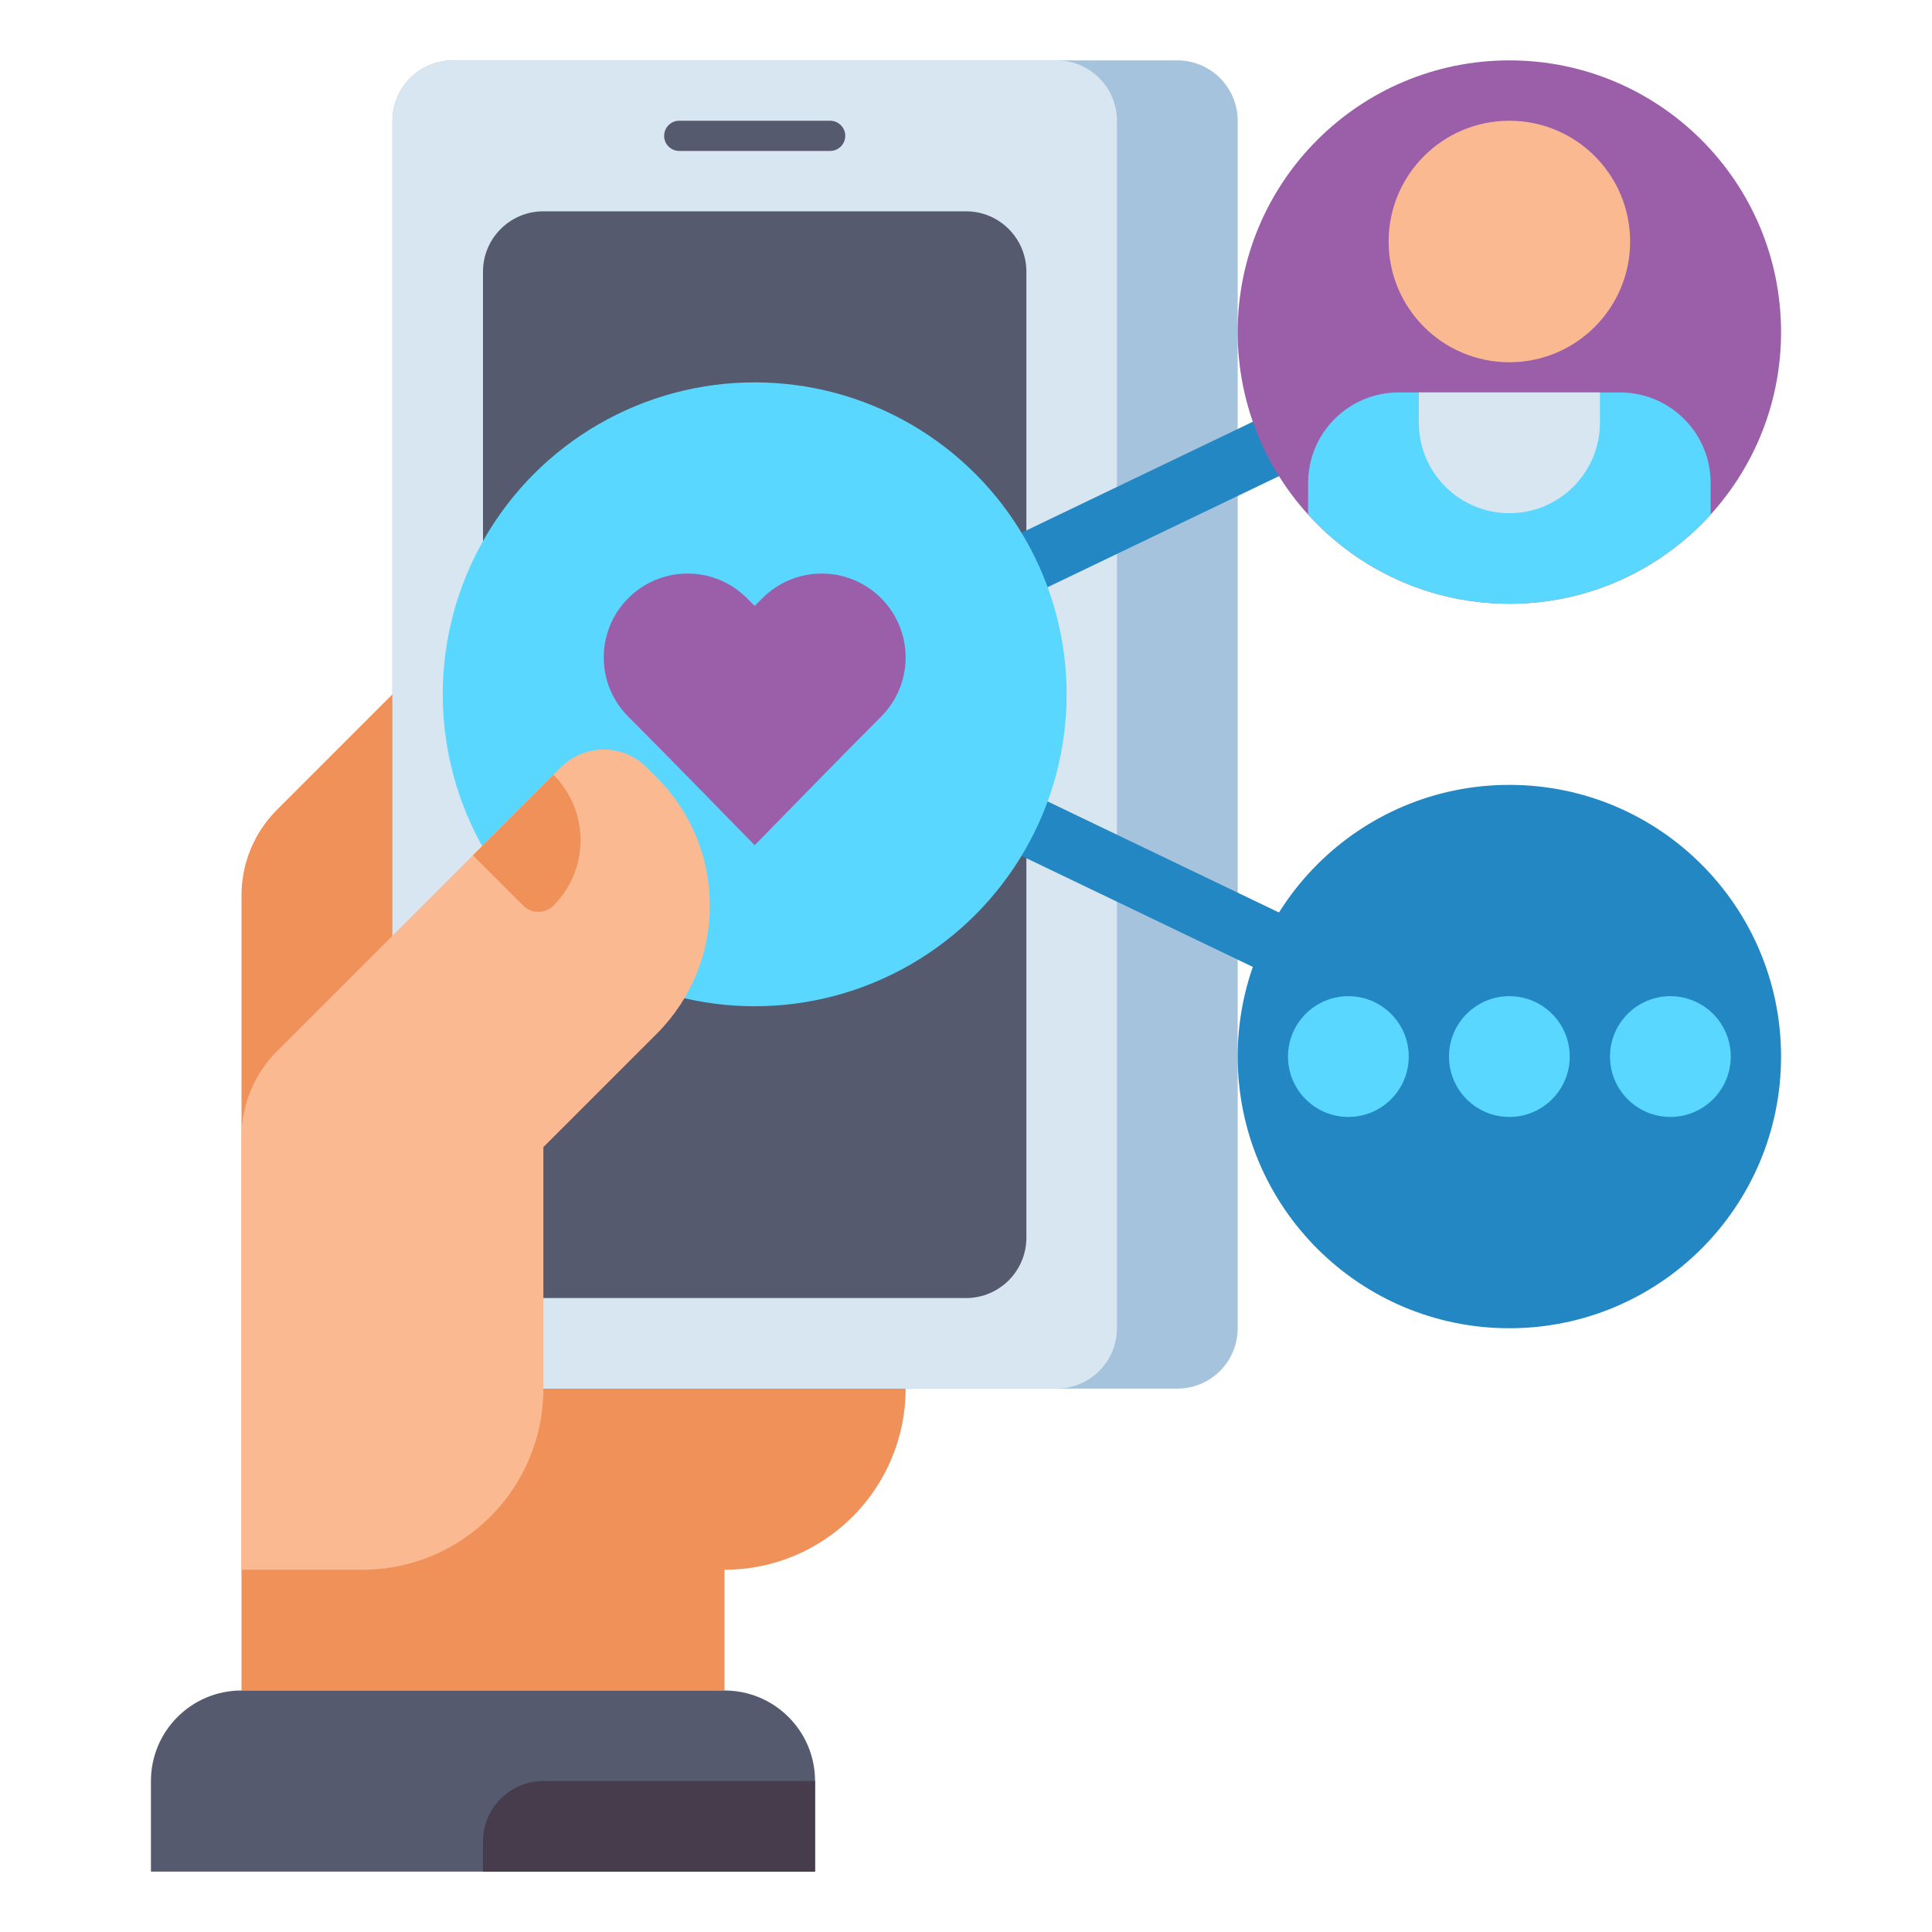
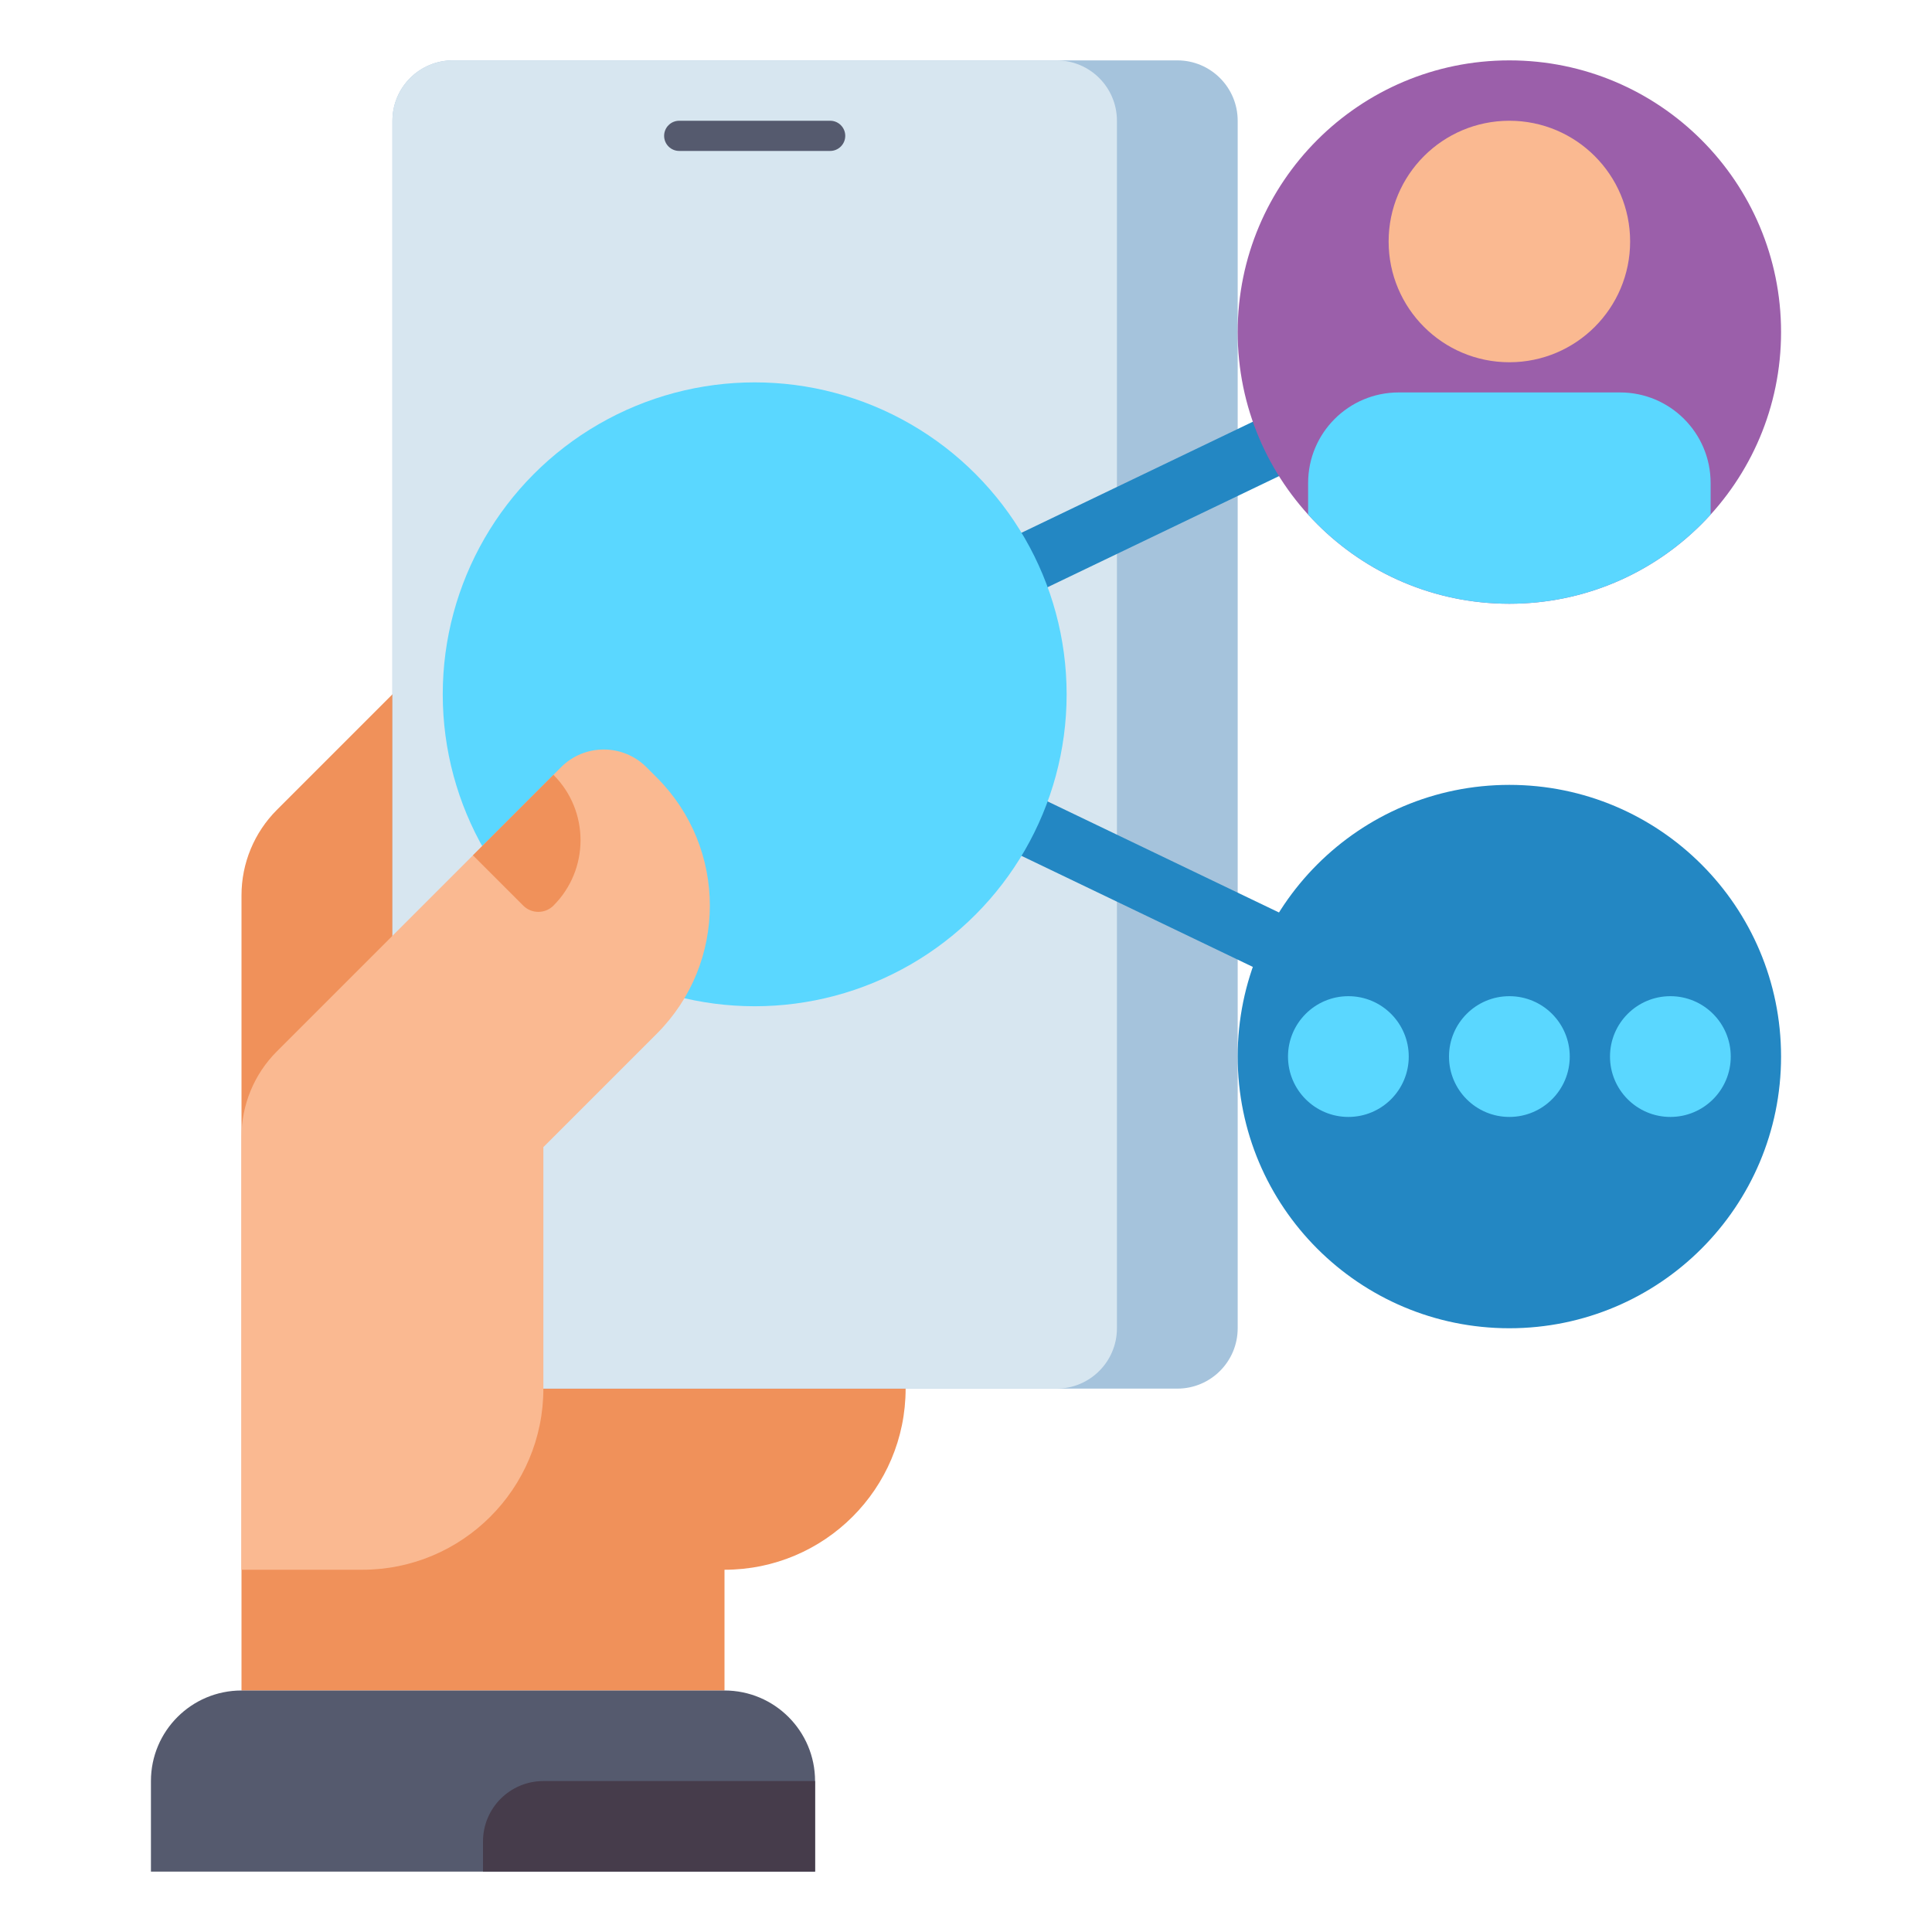
<svg xmlns="http://www.w3.org/2000/svg" id="Layer_1" enable-background="new 0 0 512 512" height="512" viewBox="0 0 512 512" width="512">
  <g>
    <path d="m160 128-86.627 86.627c-6.002 6.002-9.373 14.141-9.373 22.628v210.745h128v-32c26.51 0 48-21.49 48-48v-240z" fill="#f0915a" />
    <g>
      <path d="m312 368h-192c-8.837 0-16-7.163-16-16v-320c0-8.837 7.163-16 16-16h192c8.837 0 16 7.163 16 16v320c0 8.837-7.163 16-16 16z" fill="#a5c3dc" />
    </g>
    <g>
      <path d="m280 368h-160c-8.837 0-16-7.163-16-16v-320c0-8.837 7.163-16 16-16h160c8.837 0 16 7.163 16 16v320c0 8.837-7.163 16-16 16z" fill="#d7e6f0" />
    </g>
    <g>
-       <path d="m256 344h-112c-8.837 0-16-7.163-16-16v-256c0-8.837 7.163-16 16-16h112c8.837 0 16 7.163 16 16v256c0 8.837-7.163 16-16 16z" fill="#555a6e" />
-     </g>
+       </g>
    <g>
      <path d="m216 496h-176v-24c0-13.255 10.745-24 24-24h128c13.255 0 24 10.745 24 24z" fill="#555a6e" />
    </g>
    <g>
      <path d="m144 472h72v24h-88v-8c0-8.837 7.163-16 16-16z" fill="#463c4b" />
    </g>
    <g>
      <path d="m220 40h-40c-2.209 0-4-1.791-4-4 0-2.209 1.791-4 4-4h40c2.209 0 4 1.791 4 4 0 2.209-1.791 4-4 4z" fill="#555a6e" />
    </g>
    <g>
      <path d="m396.538 287.212-215.025-103.212 215.025-103.212 6.924 14.424-184.975 88.788 184.975 88.788z" fill="#2387c3" />
    </g>
    <g>
      <circle cx="400" cy="280" fill="#2387c3" r="72" />
    </g>
    <g>
      <g>
        <circle cx="400" cy="88" fill="#9b5faa" r="72" />
      </g>
      <g>
        <path d="m453.333 128c0-13.255-10.745-24-24-24h-58.667c-13.255 0-24 10.745-24 24v8.368c13.173 14.516 32.188 23.632 53.334 23.632s40.161-9.116 53.333-23.632z" fill="#5ad7ff" />
      </g>
      <g>
-         <path d="m400 136c-13.255 0-24-10.745-24-24v-8h48v8c0 13.255-10.745 24-24 24z" fill="#d7e6f0" />
-       </g>
+         </g>
      <g>
        <circle cx="400" cy="64" fill="#fab991" r="32" />
      </g>
    </g>
    <g>
      <circle cx="400" cy="280" fill="#5ad7ff" r="16" />
    </g>
    <g>
      <circle cx="357.333" cy="280" fill="#5ad7ff" r="16" />
    </g>
    <g>
      <circle cx="442.667" cy="280" fill="#5ad7ff" r="16" />
    </g>
    <g>
      <circle cx="200" cy="184" fill="#5ad7ff" r="82.667" />
    </g>
    <g>
-       <path d="m217.778 152c-6.137 0-11.693 2.487-15.713 6.509l-2.063 2.065h-.002l-2.065-2.065c-4.02-4.022-9.576-6.509-15.713-6.509-12.272 0-22.222 9.95-22.222 22.222 0 6.137 2.487 11.693 6.509 15.713 0 0 1.549 1.549 2.065 2.065 7.857 7.857 31.426 32 31.426 32s23.569-24.143 31.426-32c.516-.516 2.065-2.065 2.065-2.065 4.022-4.02 6.509-9.576 6.509-15.713 0-12.272-9.95-22.222-22.222-22.222z" fill="#9b5faa" />
-     </g>
+       </g>
    <g>
      <path d="m73.373 278.627 75.314-75.314c6.248-6.248 16.379-6.248 22.627 0l2.745 2.745c18.745 18.745 18.745 49.137 0 67.882l-30.059 30.06v64c0 26.51-21.49 48-48 48h-32v-114.745c0-8.487 3.371-16.626 9.373-22.628z" fill="#fab991" />
    </g>
    <g>
      <path d="m146.667 205.333c9.573 9.573 9.573 25.094 0 34.667-2.209 2.209-5.791 2.209-8 0l-13.333-13.333z" fill="#f0915a" />
    </g>
  </g>
</svg>